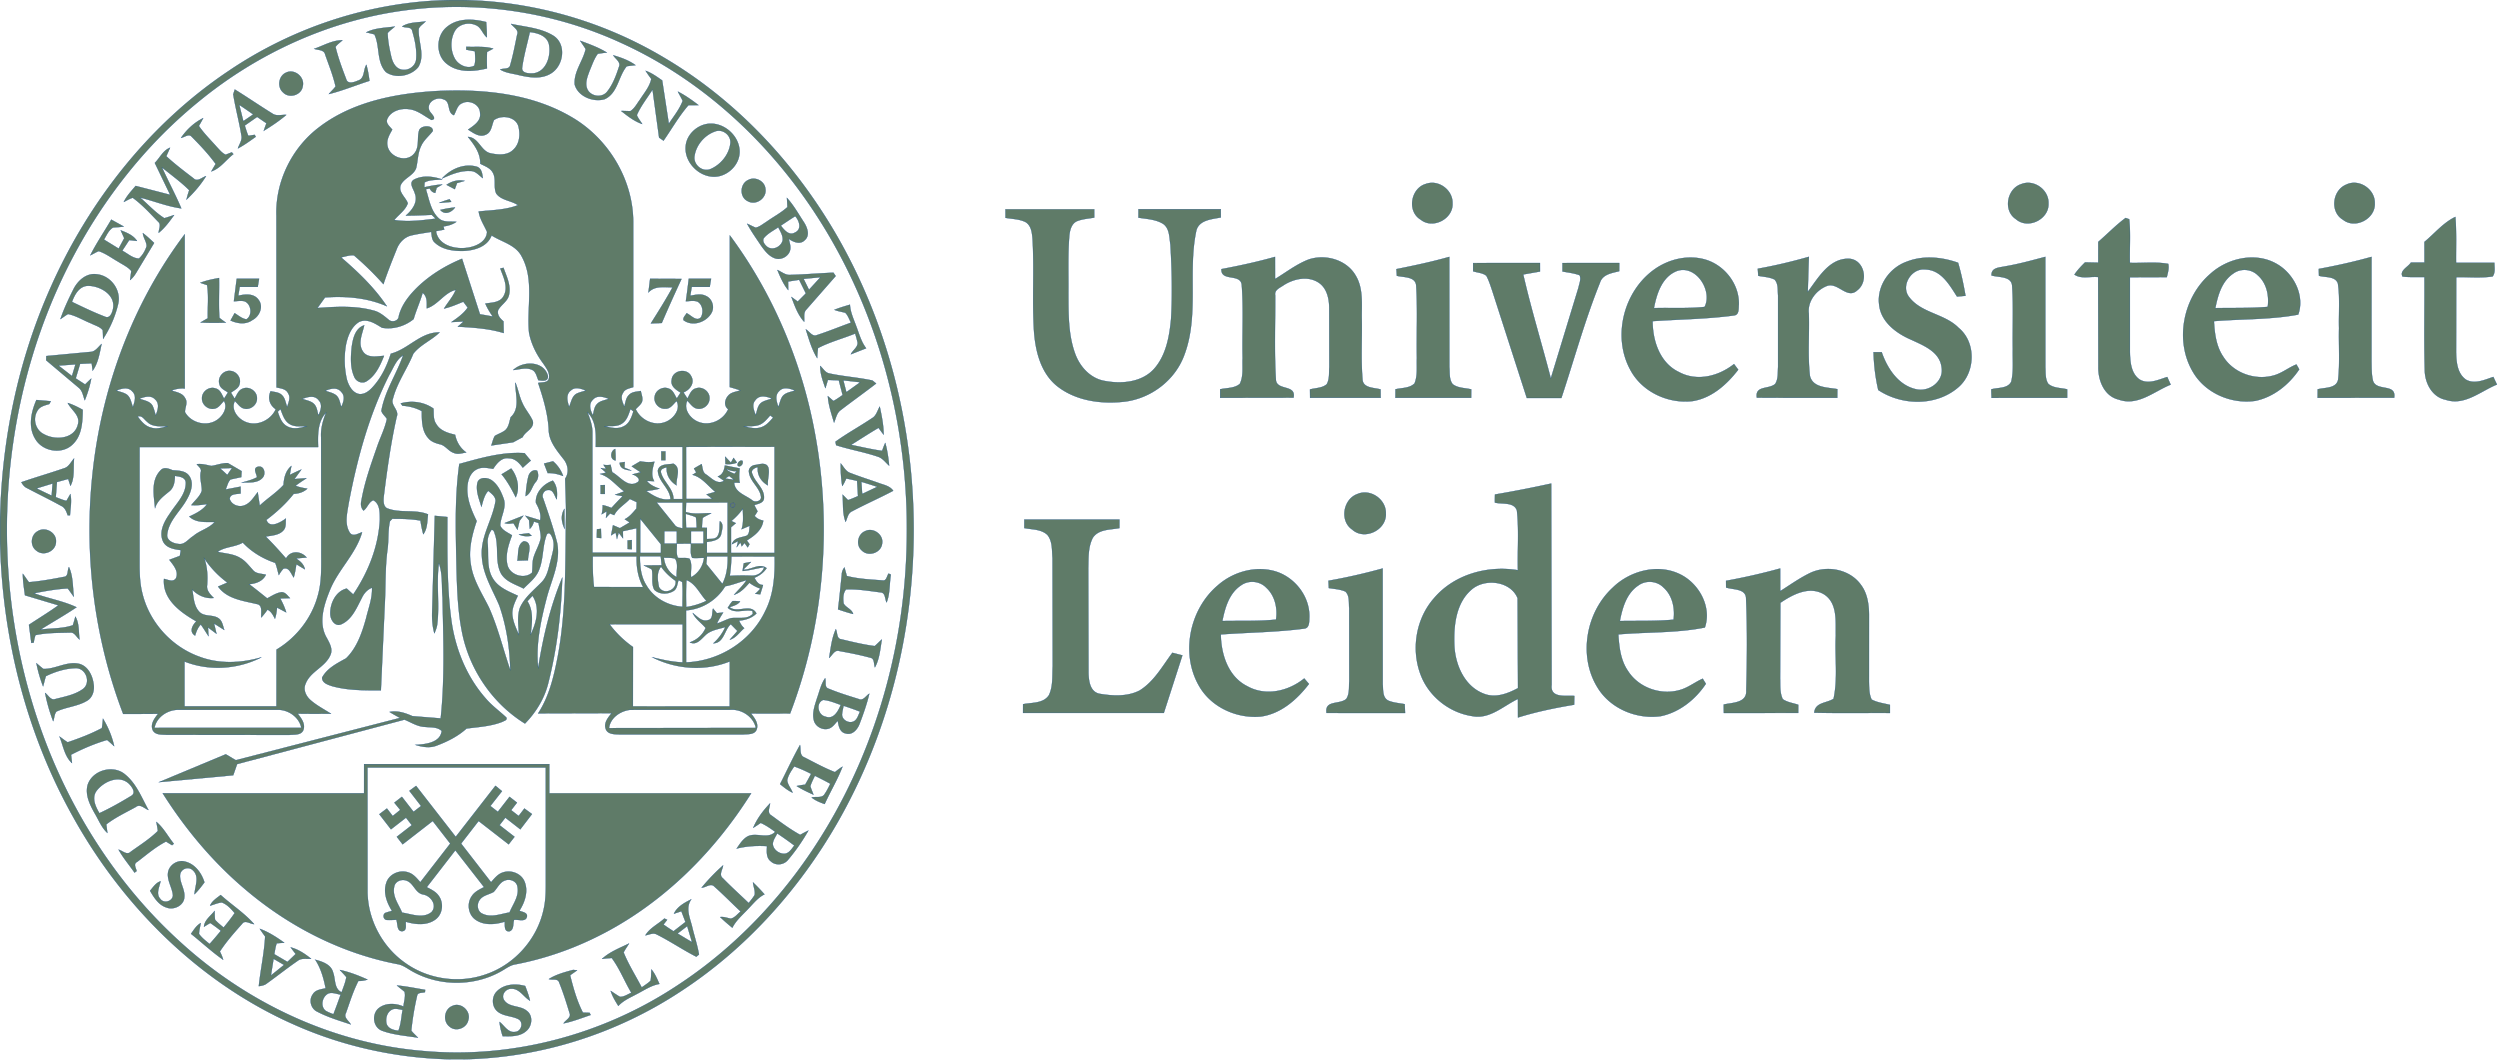
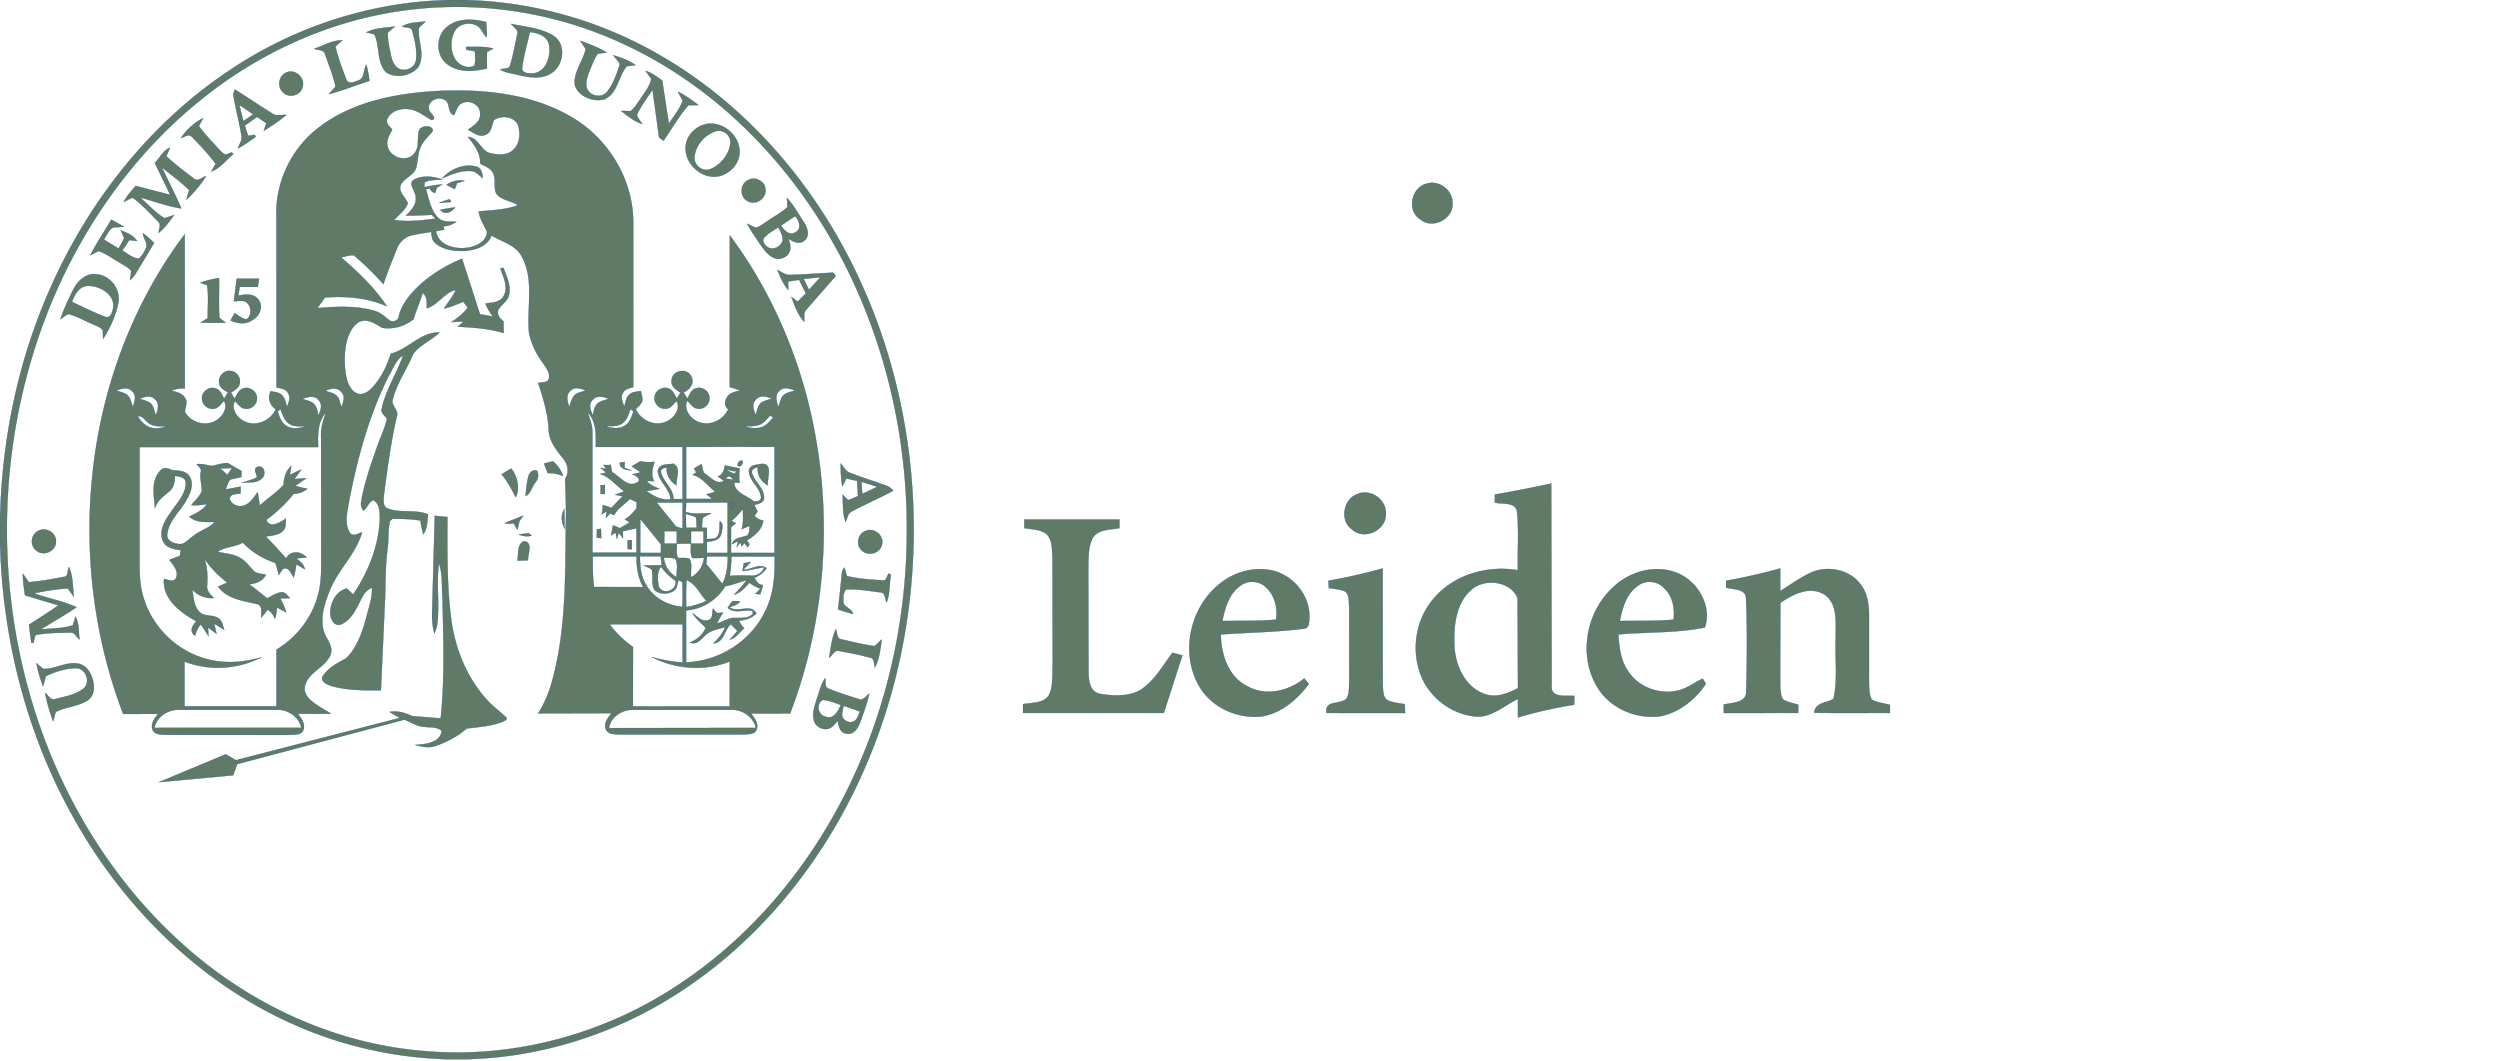
<svg xmlns="http://www.w3.org/2000/svg" width="326.086" height="138.35">
  <g transform="matrix(.357 0 0 .357 -6.142 -6.49)" fill="#5f7b68">
    <g stroke="#014189" stroke-miterlimit="10.43" stroke-width=".094">
      <path d="M181.805 18.206h4.552c25.672.45 51.12 7.777 73.185 20.88 26.122 15.33 47.52 38.04 62.768 64.095 38.1 65.19 38.295 150.683.562 216.068-14.018 24.263-33.3 45.667-56.812 61.035-23.535 15.547-51.435 24.45-79.673 24.922h-4.478c-19.583-.397-39.075-4.635-56.985-12.57-34.523-15.158-62.61-42.975-80.843-75.72-17.295-30.742-26.085-65.925-26.85-101.107v-7.522c.562-29.272 6.593-58.522 18.57-85.283 14.01-31.5 36.232-59.708 65.01-78.945 23.806-16.103 52.224-25.358 80.994-25.853zm-15.645 3.615c-28.058 3.502-54.735 15.652-76.508 33.57-23.85 19.462-42.067 45.367-53.812 73.732-21.51 52.245-21.502 112.965.015 165.203 10.545 25.44 26.25 48.885 46.627 67.492 24.375 22.523 55.987 37.59 89.212 40.343 32.573 3 65.85-5.925 93.045-23.962 22.267-14.558 40.71-34.628 54.352-57.398 19.005-31.635 28.86-68.475 29.415-105.3.863-44.917-12.15-90.413-38.655-126.893-16.95-23.362-39.525-42.945-65.925-54.87-24.149-11.077-51.404-15.27-77.766-11.917zm14.52 6.059c3.99-3.188 9.488-2.812 14.153-1.643.135 1.853.255 3.705.24 5.565-1.59-1.275-2.04-3.69-4.043-4.455-2.722-1.237-6.367-.353-7.785 2.4-1.545 3.007-1.5 6.855.12 9.825 1.297 2.363 4.612 3.983 7.117 2.618.6-1.695.292-3.517.248-5.272l-3.172-.585.007-1.057c3.277.18 6.652-.293 9.833.682l-2.25 1.2c-.105 2.002-.097 4.012-.022 6.015-4.77 1.155-10.373 1.65-14.498-1.553-4.366-3.217-4.216-10.515.052-13.74zm-16.515-.045c2.505-1.62 5.693-1.372 8.535-1.853-.788.938-2.032 1.553-2.52 2.7-.3 4.65 2.445 9.675-.165 14.002-2.685 3.292-8.288 4.312-11.805 1.822-3.502-3.72-2.1-9.442-4.208-13.77-.99-.27-1.988-.517-2.985-.735 3.202-1.642 6.938-1.627 10.44-2.115-.855.795-1.853 1.44-2.618 2.34.052 2.925.667 5.82 1.312 8.67.442 1.868 1.373 3.968 3.36 4.605 2.527.855 5.498-.93 5.745-3.637.308-3.495-.427-7.027-1.432-10.365-.269-1.708-2.564-1.026-3.659-1.664zm39.787-.915c5.212 1.125 10.867 1.47 15.488 4.35 4.927 3.217 3.63 11.22-1.185 13.883-3.465 2.002-7.65 1.334-11.355.487-2.317-.607-4.845-.758-6.923-2.055 1.208-.54 3.367.067 3.66-1.665 1.05-3.622 1.755-7.35 2.512-11.04.751-1.807-1.319-2.729-2.197-3.96zm6.833 2.978c-.975 4.35-2.227 8.663-2.827 13.088-.165 2.152 2.835 2.069 4.32 1.972 4.703-.757 6.345-6.6 5.483-10.672-.773-3.098-4.194-4.096-6.976-4.388zm-78.78 6.12c3.36-1.155 6.69-3.172 10.312-3.127-.84.81-1.875 1.44-2.535 2.422.968 3.99 2.408 7.875 3.878 11.708.518 2.062 2.91 1.23 4.282.63 2.618-.727 1.935-3.893 3.113-5.797.562 1.913.878 3.885 1.125 5.865-4.958 1.567-9.773 3.585-14.82 4.83.78-.96 1.725-1.77 2.453-2.775-.885-3.968-2.423-7.763-3.773-11.595-.383-1.936-2.602-1.621-4.035-2.161zm97.193-2.94c3.307 1.237 6.682 2.438 9.705 4.305-1.102.112-2.205.262-3.3.442-1.365 1.822-2.055 4.035-2.955 6.104-.803 2.213-1.92 4.755-.758 7.043 1.365 2.542 5.325 3.03 7.147.697 2.1-2.632 3.285-5.88 4.32-9.045.81-1.785-1.312-2.888-2.085-4.237 2.85.825 5.715 1.853 8.13 3.615a57.96 57.96 0 0 0-3.217.375c-3.12 3.713-3.24 9.87-8.093 12.045-4.125 1.207-9.742-1.005-10.912-5.385-.353-4.672 3.015-8.505 4.012-12.908-.592-1.064-1.357-2.016-1.994-3.051zM121.685 44.733c3.105-1.567 6.96 1.62 6.127 4.958-.45 3.225-4.883 4.598-7.133 2.288-2.294-1.921-1.724-6.031 1.006-7.246zm131.422-.675c2.212.78 4.117 2.183 6.03 3.51l2.43 15.84c1.785-2.73 3.93-5.302 5.07-8.385-.525-1.155-1.185-2.228-1.74-3.36 2.677 1.365 5.13 3.112 7.515 4.935-1.237.038-2.475-.075-3.698.03-3.465 3.983-6.075 8.618-9.083 12.945l-1.612-1.133-2.407-17.55c-1.943 3.09-4.283 5.97-5.73 9.337.435 1.2 1.312 2.167 1.958 3.263-2.88-.99-5.31-2.903-7.665-4.763 1.117-.038 2.235.067 3.36.053 1.552-.968 2.385-2.73 3.465-4.155 1.545-2.445 3.57-4.71 4.17-7.62-.728-.952-1.425-1.927-2.063-2.947z" />
      <path d="M102.425 52.63l.562-1.755c4.635 2.857 9.12 5.955 13.755 8.812 1.5 1.058 3.36.345 5.055.48-2.565 2.16-5.347 4.05-8.22 5.782a56.67 56.67 0 0 1 .983-2.738l-3.413-2.333-4.522 3.165c.412 1.26.765 2.542 1.305 3.765l2.302-.368.42.705c-2.115 1.5-4.215 3.045-6.517 4.252.48-1.544 1.673-2.992 1.282-4.702-.81-5.052-2.19-10.009-2.992-15.065zm2.19 3.841l1.485 5.992 3.63-2.482c-1.688-1.2-3.397-2.356-5.115-3.51zm29.422 8.017c12.24-9.225 27.9-12.188 42.885-13.05 16.68-.78 34.275.862 48.968 9.442 13.448 7.74 22.568 22.688 22.673 38.273l.007 60.472c-1.365.45-3.105.645-3.757 2.138-1.095 1.604-.09 3.405.48 4.995.472-1.462.555-3.217 1.77-4.312 1.095-1.162 2.797-1.132 4.26-1.417.24 1.35.938 2.782.36 4.14-.525.997-1.463 1.688-2.213 2.497 1.868 4.095 6.915 6.428 11.145 4.583 2.752-1.17 5.422-4.575 3.787-7.568-1.215 1.133-2.265 2.963-4.177 2.843-2.347.105-4.35-2.272-3.802-4.567.367-2.257 3.03-3.698 5.13-2.79 1.59.555 2.107 2.31 2.94 3.6l1.387-2.145c-1.665-1.013-3.772-2.378-3.255-4.672.285-3.54 5.655-4.47 7.14-1.253 1.387 2.445-.57 4.98-2.858 5.843a91.78 91.78 0 0 0 1.455 2.25c.81-1.38 1.365-3.315 3.142-3.72 2.325-.817 5.025 1.178 4.92 3.645.045 2.183-2.018 4.042-4.177 3.803-1.808-.112-2.76-1.837-3.938-2.948-1.538 3.188 1.185 6.683 4.132 7.785 4.147 1.62 9.053-.637 10.815-4.658-1.665-1.26-1.252-3.54-.015-4.92 1.08-1.342 2.948-1.425 4.455-1.98a90.28 90.28 0 0 0-3.863-1.192l.022-55.425c15.765 21.255 26.288 46.245 31.08 72.247 6.352 34.118 3.33 69.998-9.06 102.442-4.77-.015-9.54.053-14.31-.022 1.32 1.657 2.97 3.757 2.025 6.007-.817 1.815-3.202 1.5-4.837 1.672l-45.038.008c-1.815-.105-4.522.067-5.212-2.093-.742-2.205.893-4.095 2.16-5.685l-26.842.068c4.11-6.3 5.812-13.732 7.215-21.015 3.105-16.688 2.663-33.735 2.955-50.633.09-4.709-.203-9.412-.285-14.122 1.44-2.1 1.087-4.815-.353-6.825-2.535-3.308-5.647-6.765-5.663-11.183-.322-5.82-2.01-11.452-3.863-16.935 1.298-.36 3.495.105 3.923-1.62.488-2.01-.915-3.795-1.95-5.37-2.542-3.36-4.508-7.238-5.295-11.4-.915-9.233 2.018-19.268-2.67-27.833-2.22-4.32-7.268-5.28-11.032-7.71-1.478 4.11-6.157 5.475-10.103 5.67-3.69.105-7.83-.397-10.627-3.038-1.155-.967-1.087-2.565-1.305-3.915-2.423.405-4.875.728-7.268 1.29-2.512.578-4.448 2.625-5.348 4.98-1.702 4.245-3.412 8.498-4.86 12.84a110.21 110.21 0 0 0-10.748-10.515c-1.605-.195-3.18.45-4.74.712 6.188 5.317 12.188 11.04 16.732 17.865-7.087-3.127-14.948-3.765-22.59-3.21l-2.782 3.87c6.81-.51 13.815-.915 20.468.908 2.19.502 3.9 1.995 5.587 3.375 1.215 1.125 3.63.48 3.69-1.32 1.05-4.267 3.938-7.777 7.02-10.777 4.642-4.402 10.192-7.763 16.087-10.192l6.54 20.28c1.567.255 3.142.525 4.702.84-1.05-1.5-2.002-3.068-2.73-4.748 2.363-.39 5.333-.293 6.66-2.7 1.875-3.255-.045-6.953-1.185-10.103l1.147-.27c1.148 3.24 2.91 6.66 1.958 10.178-.623 2.19-2.835 3.322-3.893 5.25-.547 1.71.72 3.143 1.943 4.147l.075 4.26c-5.423-1.673-11.13-1.995-16.763-2.325l2.13-1.89c-1.492.052-2.978.143-4.47.225 2.19-1.53 4.432-3.061 5.962-5.311l-1.605-2.145c-2.317.922-4.597 1.965-7.042 2.498 1.395-2.302 3.277-4.297 4.282-6.833-4.193 1.005-6.443 5.438-10.59 6.757 0-2.025.278-4.26-1.515-5.677-.923 3.263-2.363 6.337-3.292 9.592-3.165 2.603-7.478 3.877-11.542 3.172-2.475-1.485-5.378-3.532-8.378-2.13-3.008 1.853-4.282 5.49-4.89 8.797-.637 4.087-.518 8.325.45 12.353.66 2.22 2.018 4.815 4.545 5.22 1.965.165 3.63-1.163 4.86-2.543 3.188-3.449 5.212-7.777 6.623-12.209 6.42-1.627 10.83-7.897 17.805-7.785-2.94 2.888-7.05 4.493-9.593 7.785-2.265 5.565-5.925 10.545-7.44 16.402-1.02 2.483 2.34 4.163 1.38 6.608-2.182 9.682-3.547 19.515-4.762 29.354-.082 1.373-.217 3.218 1.125 4.065 4.808 2.018 10.253.285 15.075 2.273-.322 2.452-.165 5.167-1.725 7.26-.465-1.635-.788-3.308-1.028-4.988-3.39-.615-6.877-.66-10.305-.667l-.863.907c-.765 3.345-.42 6.833-.87 10.223-.953 6.825-.63 13.732-1.035 20.603l-1.402 30.96c-5.948 0-12.008.06-17.79-1.53-1.508-.51-3.712-1.155-3.675-3.127 1.83-3.442 5.498-5.22 8.752-7.035 3.99-3.863 5.828-9.338 7.298-14.558.87-3.72 2.34-7.373 2.182-11.25-1.747.652-2.962 2.078-3.735 3.728-1.905 3.615-3.608 8.002-7.657 9.69-2.288.825-3.848-1.875-3.848-3.825-.135-3.817 1.995-8.355 6-9.285l2.37 2.167c5.483-8.122 9.255-17.55 9.735-27.405-.045-2.438.12-5.678-2.377-7.035-1.74.607-2.138 2.752-3.593 3.773-.922-.96-1.095-2.288-.787-3.541 1.155-6.712 3.45-13.155 5.685-19.567 1.162-3.48 2.91-6.788 3.652-10.395-.623-1.012-1.688-1.762-2.025-2.925 1.282-7.252 5.58-13.447 7.958-20.302-2.61 1.59-3.585 4.657-5.077 7.155-7.433 14.67-11.768 30.712-14.812 46.815-.555 3.57-1.703 7.68.45 10.942 1.193 1.53 3.008.135 4.425-.232-2.28 7.98-8.82 13.658-11.828 21.292-2.175 5.362-4.26 11.948-1.058 17.325.96 1.83 2.235 3.922 1.373 6.045-1.8 4.56-7.462 6.097-9.157 10.732-.93 2.093.165 4.425 1.762 5.843 2.265 2.025 5.01 3.397 7.538 5.047-4.058.007-8.108.045-12.165-.03 1.335 1.68 2.955 3.788 2.04 6.075-.848 1.875-3.33 1.507-5.01 1.688-15 .007-30.008-.015-45.008-.045-1.695-.105-4.013.127-4.943-1.65-1.02-2.25.638-4.365 1.95-6.03-4.252.083-8.513.038-12.773.06-10.59-27.75-14.347-58.02-11.22-87.54 3.262-31.492 14.595-62.317 33.69-87.683l.03 56.34c-1.672-.158-3.307.143-4.867.72 1.778.622 4.035.899 4.98 2.79 1.125 1.59-.097 3.405-.037 5.115 2.265 4.117 8.302 5.52 12.045 2.602 1.95-1.485 3.637-4.334 2.205-6.712-1.125 1.065-2.025 2.76-3.765 2.873-2.198.308-4.357-1.612-4.267-3.833-.06-2.459 2.632-4.433 4.95-3.592 1.77.42 2.317 2.355 3.12 3.735l1.44-2.28c-1.193-.817-2.835-1.462-3.15-3.061-.743-2.37 1.365-4.979 3.832-4.8 2.318.03 4.177 2.445 3.555 4.695-.285 1.65-1.987 2.34-3.18 3.248l1.343 2.19c.847-1.305 1.373-3.12 3.008-3.66 2.347-.982 5.235.975 5.16 3.525.113 2.355-2.31 4.297-4.583 3.78-1.552-.285-2.385-1.815-3.488-2.76-1.62 3.068 1.125 6.502 3.952 7.635 4.208 1.732 9.165-.6 11.003-4.65-2.265-1.477-3.03-4.125-1.875-6.584 1.432.337 3.127.337 4.2 1.515 1.14 1.117 1.245 2.835 1.845 4.245.435-1.605 1.403-3.435.338-5.003-.758-1.657-2.708-1.792-4.245-2.145l-.037-62.775c-.394-12.546 5.778-24.995 15.843-32.458zm40.05-5.858c.495.998 3.06 3.045.757 3.383-2.662-1.47-5.092-3.63-8.242-3.953-2.962-.413-6.63.66-7.912 3.6-.69 1.635.982 2.752 1.823 3.893-1.012 1.785-2.198 3.742-1.74 5.887.705 4.223 6.998 6.353 9.78 2.843 2.062-2.408.9-5.828 1.837-8.588.818-1.8 5.07-1.897 4.943.345-1.388 1.845-3.308 3.292-4.26 5.452-1.253 2.513-1.17 5.385-1.815 8.062-.96 2.791-4.387 3.601-5.632 6.195-1.028 2.617 1.777 4.455 2.573 6.69-.863 2.558-3.308 4.095-4.95 6.12 5.025.795 10.14.135 15.15-.495l-1.448-1.387c-3.157.127-6.308.314-9.465.262 2.318-1.965 4.598-4.98 3.27-8.167-.39-1.552-2.272-3.645-.39-4.905 3.188-1.74 7.042-1.26 10.357-.135-2.137.263-4.455.008-6.397 1.095l-.09 1.785c2.16-.472 4.335-.922 6.555-1.012l-2.047 1.178-.525 1.89c-.915-.181-1.582-.735-1.995-1.658l-1.433.322c1.208 3.66 1.733 7.883 4.725 10.627 1.74 1.613 4.275 1.021 6.427 1.275-1.41.982-3.052 1.462-4.74 1.665l.315 1.17-3.022.57c.742 5.062 6.652 6.63 11.01 6.112 3.248-.323 7.485-2.07 7.65-5.865-1.08-2.453-2.67-4.718-3.052-7.44 4.815-.503 9.795-.533 14.363-2.303-2.482-1.74-6.083-1.68-7.95-4.275-1.095-2.355.068-5.235-1.222-7.56-.922-1.792-2.955-2.43-4.613-3.315.113-3.87-2.198-6.945-4.492-9.788 4.012.217 4.68 5.408 8.46 6.03 2.677.556 5.94.773 8.055-1.305 2.407-2.175 2.663-5.745 1.883-8.7-1.11-3.547-6.21-4.163-8.91-2.175-.855 1.815-.84 4.447-2.992 5.317-2.318 1.125-4.568-.667-6.45-1.837 2.047-1.44 4.853-3.135 4.365-6.083-.015-3.09-3.847-4.927-6.458-3.607-1.89.667-2.198 2.888-3.097 4.417-2.663-.967-1.02-5.04-3.795-5.775-2.591-1.226-6.476 1.121-5.164 4.143zM59.683 160.863c1.282.48 2.707.705 3.855 1.493 1.417 1.087 1.598 3.007 2.228 4.552.6-1.845 1.448-4.163-.225-5.723-1.546-1.792-3.968-1.042-5.858-.322zm76.387.075c1.29.51 2.738.75 3.87 1.605 1.312 1.035 1.425 2.842 1.965 4.305.803-1.703 1.56-3.923.008-5.46-1.463-1.89-3.975-1.26-5.843-.45zm89.73-.12c-1.98 1.448-1.328 4.05-.645 6 .728-1.62.968-3.75 2.64-4.763 1.103-.562 2.34-.81 3.518-1.199-1.755-.623-3.916-1.515-5.513-.038zm76.057.278c-1.695 1.567-.893 3.915-.27 5.767.495-1.252.713-2.64 1.463-3.78 1.064-1.507 3.052-1.643 4.649-2.235-1.874-.69-4.282-1.53-5.842.248zm-233.73 2.737c1.65.683 3.863.862 4.815 2.618.532 1.103.788 2.317 1.163 3.487.75-1.883 1.56-4.312-.255-5.873-1.56-1.672-3.885-.862-5.723-.232zm59.535.067c1.478.592 3.285.758 4.403 2.025.982 1.095 1.05 2.663 1.485 4.005.802-1.702 1.62-3.915.112-5.505-1.477-2.025-4.065-1.23-6-.525zm106.125.346c-1.672 1.583-.885 3.893.023 5.632.397-1.38.472-2.97 1.515-4.058 1.103-1.214 2.85-1.365 4.305-1.935-1.875-.719-4.335-1.469-5.843.361zm59.43.105c-1.492 1.612-.562 3.75.105 5.498.525-1.598.66-3.57 2.16-4.62 1.14-.742 2.513-.953 3.772-1.433-1.949-.788-4.574-1.47-6.037.555zm-174.54 4.252c.69 2.062 1.47 4.425 3.6 5.422 2.19 1.17 4.703.458 6.96-.09-2.108-.098-4.463.345-6.323-.907-1.867-1.208-2.46-3.465-3.232-5.408zm128.881-.99c-.675 1.875-1.238 3.998-2.963 5.205-1.852 1.395-4.305.93-6.457 1.073 2.235.54 4.725 1.215 6.892.067 2.16-.99 2.948-3.382 3.6-5.475zm-114.12 13.912c-21.75-.015-43.493 0-65.235-.007l-.008 42.945c0 3.54.15 7.11 1.035 10.56 2.55 10.545 10.688 19.5 20.91 23.123 7.252 2.722 15.248 2.34 22.59.188-8.64 4.403-19.058 5.1-28.117 1.53l.008 16.373h33.592l.022-20.715c7.305-4.373 12.907-11.55 15.12-19.792 1.53-5.377 1.2-11.018 1.23-16.545l-.053-41.175c-.195-3.172.66-6.24 1.845-9.15-3.225 3.403-3.067 8.301-2.939 12.665zm98.407-12.742c.908 2.453 1.868 4.958 1.8 7.62l.022 43.703h16.095l.008-8.94-4.995 1.087.06 2.603-1.575-2.07-.63 2.325-.495-2.363-1.65 1.02.69-3.69 2.527 1.08 3.577-2.108-1.8-1.177c1.777-.87 2.985-2.438 4.26-3.885l.112-2.347-2.527-1.178c-1.853 2.025-4.462 3.39-5.723 5.917l-1.485-.623-1.508 1.598.255-2.37-1.83 1.095c.292-1.095.383-2.228.39-3.353 1.087.248 2.16.592 3.188 1.042 1.335-1.47 2.7-2.91 4.11-4.312l-2.76-.51 3.315-1.238c-2.977-2.1-5.212-5.317-8.835-6.367l2.235-.48-1.943-1.68 1.943.33-.975-1.515a7.3 7.3 0 0 0 2.587 0l.593 2.723c2.76 1.448 5.513 5.662 8.895 3.862 2.19-1.035-.217-2.76-1.507-3.083l3.03-.78a80.71 80.71 0 0 1-3.278-2.167l3.083-1.815c1.718.3 3.472.436 5.205.143-.638 2.333-1.418 4.83-.09 7.103l-2.707-.112c1.163 1.5 2.887 2.25 4.635 2.85-1.583.42-3.21.645-4.83.855 2.678 1.762 5.483 3.6 8.873 2.978-.225-4.05-4.515-6.436-4.62-10.462.532-2.573 3.705-2.115 5.67-2.498 3.022 1.575.825 5.31 1.14 7.905-2.325-1.462-3.863-3.795-3.562-6.645-.93.368-2.28.488-2.167 1.822.877 3.593 4.567 5.918 4.62 9.833l3.315.008v-19.042c-10.575-.007-21.143.008-31.71-.007.082-4.375.322-9.34-3.031-12.685zM67.49 170.358c1.252 1.695 2.677 3.488 4.823 4.042 1.995.675 4.08.045 6.037-.465-2.505-.06-5.468.33-7.387-1.665-1.088-.802-1.861-2.504-3.473-1.912zm231.12-.413c-1.192 1.312-2.333 2.835-4.058 3.48-1.755.63-3.667.383-5.497.51 1.972.473 4.058 1.05 6.068.405 1.957-.525 3.285-2.146 4.575-3.6zm-30.743 11.521l.03 19.012 9.577-.022-2.13-1.643 3.218-.93c-2.685-2.167-4.845-5.31-8.325-6.225.345-.21 1.02-.645 1.357-.863l-.825-1.447c.915-.548 1.845-1.073 2.775-1.605.39 1.343.278 3.09 1.718 3.848 1.897 1.305 4.02 3.802 6.48 2.25l-2.28-1.583c1.815-.584 2.333-2.317 2.588-4.02l5.392 1.08c-.165 1.74-.33 3.495.03 5.228-.518 0-1.537-.007-2.047-.015.255 3.623 4.162 4.537 6.592 6.427 1.02.945 3.51.36 3.233-1.275-.42-3.428-4.02-5.542-4.403-9.015-.232-1.426 1.103-2.565 2.438-2.61 1.597-.285 3.953-1.087 4.657 1.02.495 2.078-.382 4.283-.21 6.427-2.43-1.395-3.998-3.817-3.623-6.697-1.17.3-2.835 1.11-2.002 2.603 1.042 3.18 4.62 5.393 4.2 9.03-.331 1.643-2.257 1.763-3.503 2.302l1.177 2.265-1.065 1.672c.795.983 1.912 1.47 3.157 1.703-.42 3.465-3.292 5.565-6.022 7.26l.99 1.357a22.15 22.15 0 0 1-.66 1.163l-1.155-1.627-1.012 1.252-.488-1.455-1.35 1.74.51-2.198-2.272 1.14c.787-2.52 3.487-2.347 5.52-3.158 1.057-.862.742-2.415 1.02-3.607l-3.007 1.298c.817-2.431.502-4.988.458-7.5-1.185 1.68-2.61 3.165-4.185 4.485l1.627.795-1.755 1.5v9.382h15.9v-38.775c-10.777.016-21.547-.029-32.325.031zm17.7 9.825l.855-1.02c-1.387.21-2.685-.263-3.953-.757.841.892 1.981 1.334 3.098 1.777zm-3.465 1.732l3.293.443-1.793-1.403zm-24.967 8.775l6.502 8.062c.623 1.058 1.89 1.095 2.955 1.372l.023-9.435a2304.37 2304.37 0 0 0-9.48.001zm10.755-.007l-.12 3.465c2.985.982 6.195.323 9.277.45-1.035.555-2.122.998-3.083 1.657-.225 1.2-.24 2.431-.315 3.645l1.83.03-.015 4.11c1.268-.15 2.798.188 3.765-.877 1.215-1.62.698-3.795 1.005-5.663 1.575 1.095.705 3.218.45 4.763-.593 2.28-3.3 2.497-5.213 2.835v3.998l7.575-.008v-18.397zm16.44.33c-.375 1.223.052 1.62 1.275 1.192.367-1.222-.06-1.62-1.275-1.192zm-16.582 3.779l.135 5.123 3.878-.007c-.068-1.283-.09-2.573-.278-3.84-1.186-.6-2.498-.856-3.735-1.276zm-16.628 1.801v12.51h7.567v-3.165zm8.797 4.537l-.008 4.561h4.567c.12 1.725-.345 3.592.42 5.205 1.395.166 2.85-.172 4.208.308 1.177 2.018.3 4.56.607 6.78 2.685-1.455 4.365-4.065 4.725-7.08-1.433-.038-2.873.165-4.298 0-.892-1.575-.36-3.495-.517-5.22l-5.123.022-.008-4.582a871.78 871.78 0 0 0-4.573.006zm9.75 0v4.561h4.56l-.008-4.567c-1.521-.001-3.036-.001-4.552.006zm-35.895 9.233c-.045 3.728-.008 7.47.458 11.175l17.97.038c-1.875-3.442-2.505-7.335-2.392-11.22-5.348.007-10.688-.001-16.036.007zm17.228-.06c.015 3.652.337 7.478 2.377 10.627 2.708 4.672 7.875 7.462 13.185 7.845-.038-3.022.188-6.052-.098-9.067l-1.32-.69c-.54 1.328-.488 3.195-1.897 3.998-2.078 1.275-5.175 1.283-6.975-.48-1.23-2.257-.375-4.98-.907-7.41-.93-.585-1.943-.967-2.91-1.462l6.51-.067-.345-3.292zm24.502.052l-.255 2.783 5.887 7.275c1.613-3.097 2.017-6.6 1.95-10.042zm8.918.053a54.43 54.43 0 0 1-.593 7.072c2.677-.18 5.363-.18 8.04-.083 2.01.083 3.96-1.125 4.56-3.09-2.647.375-5.212 1.163-7.882 1.38.097-.952.24-1.897.435-2.827l2.58-.473c-.923.96-1.875 1.89-2.828 2.82 2.895.188 5.903-2.573 8.557-.555-1.08 1.643-2.669 2.775-4.462 3.518.712 1.26 1.462 2.647 3.15 2.632-.27 1.155-.705 2.258-.997 3.413a51.55 51.55 0 0 0-1.83-.188c.675-.578 1.305-1.215 1.875-1.898-1.448-.517-2.812-1.215-4.02-2.16-1.567 1.792-3.225 3.653-5.572 4.388 1.522-1.763 3.262-3.345 4.545-5.31-2.625.675-5.137 1.77-7.823 2.22-3.037 5.033-8.415 8.4-14.295 8.805l.022 19.005c12.083-.42 23.715-7.703 28.897-18.698 3.15-6.142 3.6-13.185 3.442-19.957-5.263-.014-10.529.015-15.801-.014zm-24.668.412c.277 3.045 1.98 5.692 4.688 7.125-.188-2.212.735-4.815-.577-6.758-1.328-.427-2.746-.284-4.111-.367zm-1.785 10.725c1.62 3.127 6.653 1.17 6.068-2.258-2.047-1.433-3.855-3.143-5.302-5.175-1.726 2.071-1.261 5.003-.766 7.433zm10.05-2.55c-.225 3.285-.157 6.585-.113 9.878 2.58-.375 5.07-1.14 7.41-2.273-2.407-2.528-3.892-6.292-7.297-7.605zm-28.102 16.178c2.4 3.195 5.28 6 8.558 8.295l-.03 21.682 35.37.008.03-16.433c-9.105 3.66-19.597 2.91-28.297-1.5 3.638.893 7.305 1.717 11.062 1.853l.008-13.92c-8.904.007-17.806-.023-26.701.015zM73.647 284.103l53.655.022c-.765-3.998-4.898-6.78-8.843-6.607H82.444c-3.899-.082-8.054 2.58-8.797 6.585zm166.08.098l53.655-.075c-.892-4.095-5.137-6.87-9.202-6.623-12.255.052-24.502-.022-36.758.03-3.51.383-7.282 2.903-7.695 6.668zM83.367 68.523c2.025-2.962 4.83-5.595 8.07-7.17-.51.96-1.042 1.905-1.583 2.842 1.883 2.768 4.29 5.108 6.495 7.62 1.013 1.05 1.935 2.288 3.307 2.895l2.243-.877.57.66c-2.7 2.056-4.732 5.198-8.047 6.308.51-.915 1.042-1.822 1.59-2.722-2.587-3.57-5.64-6.803-8.738-9.922-1.102-1.329-2.632.216-3.907.366zm191.438-4.905c6.113-1.537 12.683 3.87 12.623 10.095-.06 4.268-3.54 8.01-7.627 8.865-6.3 1.268-12.795-4.785-12.052-11.145.374-3.765 3.471-6.892 7.056-7.815zm3.547 2.625c-3.787 1.351-6.84 4.973-7.402 8.97-.525 3.173 2.962 6.053 5.955 4.695 3.66-1.598 6.638-5.22 7.133-9.233.45-3.029-2.821-5.632-5.686-4.432zM73.775 77.71c1.838-1.837 3.007-4.583 5.558-5.55l-1.38 3.105c3.142 2.888 6.548 5.482 9.938 8.062 1.448 1.5 3.083-.368 4.575-.773-1.95 3.166-4.425 6.008-7.117 8.558.262-1.17.615-2.317.997-3.45-3.067-3.06-6.615-5.58-9.952-8.317 2.25 5.032 4.897 9.885 7.05 14.97-5.167-.705-10.035-2.715-15.075-3.967 2.94 2.527 5.565 5.482 8.865 7.552 1.215-.3 2.385-.772 3.578-1.132-1.673 2.31-3.375 4.665-5.618 6.473-.022-1.343 1.058-3.008-.195-4.058-2.948-3.06-5.858-6.255-9.3-8.753-1.155.345-2.168 1.021-3.255 1.515 1.073-2.197 2.768-3.99 4.335-5.834l12.615 3.255zm104.933 5.678c3.097-3.413 7.905-5.535 12.502-4.357 1.92.472 2.228 2.58 2.37 4.23-1.38-1.035-2.617-2.678-4.515-2.595-3.675-.241-7.088 1.274-10.357 2.722zm1.649 2.325c1.89-1.335 4.305-1.965 6.585-1.44l-2.76.795-.81 2.228zm110.266-1.785c2.482-1.35 5.985.382 6.24 3.24.57 3.367-3.465 6.24-6.443 4.507-3.128-1.439-2.903-6.412.203-7.747zM177.71 92.32c1.2-.57 2.482-.945 3.75-1.342l.607.975zm126.998-1.844c2.482 2.693 4.252 5.948 6.27 8.993 1.178 1.875 2.25 4.763.226 6.472-1.673 1.748-4.192.63-5.835-.517.277 1.395.893 2.842.472 4.282-.667 2.31-3.517 3.698-5.745 2.745-2.16-.863-3.578-2.82-4.89-4.643-1.725-2.587-3.54-5.123-5.01-7.875 1.05.45 2.04 1.012 3.105 1.433 1.417-.27 2.542-1.29 3.758-2.018 2.587-1.853 5.453-3.337 7.837-5.482a57.93 57.93 0 0 0-.188-3.39zm-2.228 10.147c1.208 1.515 2.962 3.825 5.152 2.535 2.663-1.163 1.628-4.343.113-6.008-1.778 1.133-3.525 2.295-5.265 3.473zm-6.248 4.598c-.6 1.185.413 2.445 1.305 3.15 2.01 1.492 5.138-.045 5.625-2.385.18-1.763-.885-3.285-1.598-4.8-1.821 1.267-3.914 2.28-5.332 4.035zM178.085 94.886a38.2 38.2 0 0 1 5.377-.915c-1.267 1.77-3.712 2.909-5.377.915zM57.867 98.433l4.53 2.505c-1.298.248-2.61.225-3.907.367-1.627.968-2.34 2.865-3.315 4.403l5.385 3.308 2.047-3.803-1.297-2.872c2.197.847 4.597 1.785 5.932 3.87l-2.828-.322-2.55 3.885c1.98 1.005 3.825 2.85 6.135 2.857 1.312-1.192 2.242-2.774 2.775-4.455.052-1.694-1.245-3.112-1.357-4.814 1.455 1.095 2.775 2.34 4.095 3.584l-6.397 10.628c-.63 1.087-1.38 2.122-2.377 2.91l.45-3.3c-1.26-1.522-3.135-2.325-4.762-3.375-2.37-1.335-4.568-3.038-7.17-3.885-1.05.435-2.017 1.05-3.045 1.537 2.271-4.501 5.122-8.678 7.656-13.028zm243.383 18.398c1.515.652 2.895 1.927 4.65 1.792 5.272-.157 10.53-.592 15.795-.818l.833 1.223-10.703 12.217c-1.2 1.192-.667 2.992-.81 4.485-2.311-2.536-3.473-5.888-4.65-9.053l2.303 1.688 2.978-2.993-2.453-4.973-4.05.63.038 3.127c-1.764-2.165-2.881-4.76-3.931-7.325zm9.547 3.232l1.98 3.998 4.2-4.59zm-266.745 3.795c1.56-3.105 4.657-5.962 8.377-5.482 5.198.435 9.157 5.76 7.935 10.882-1.05 4.485-2.97 8.85-5.483 12.713l-.105-3.12c-.998-1.35-2.805-1.74-4.23-2.498-2.835-1.125-5.482-2.82-8.49-3.45-.968.555-1.838 1.245-2.76 1.852 1.269-3.757 2.986-7.349 4.756-10.897zm-.554 4.62c3.967 1.905 7.942 3.84 12.052 5.408 1.935.9 2.752-1.703 3-3.105.825-4.98-4.785-8.153-9.098-8.175-3.269 0-4.994 3.194-5.954 5.872zm46.912-6.967c2.182-.9 4.515-1.312 6.825-1.763.105 4.853-.203 9.72.135 14.565a37.37 37.37 0 0 0 2.325 1.732c-3.067.105-6.15.135-9.218-.045.87-.525 1.755-1.027 2.648-1.53-.105-4.035.382-8.13-.248-12.127zm13.29-1.5h8.167l-.502 2.985h-6.578l-.54 3.247c2.498-.63 5.79-.922 7.44 1.508 1.905 2.49.292 6.03-2.25 7.343-2.408 1.763-5.445 1.335-7.995.18l1.485-2.67c1.387.825 2.655 2.018 4.32 2.243 2.317-1.425 1.807-5.708-.758-6.608-1.268-.292-2.557-.03-3.833.023z" />
-       <path d="M254.113 125.043l.622-5.003 11.468.045c-2.483 5.325-4.897 10.695-7.215 16.103l-3.99.158c2.745-4.343 5.475-8.685 7.942-13.192-3.053.036-6.548-.676-8.827 1.889zm14.752-5.032h8.145l-.503 2.985h-6.57l-.54 3.232c1.867-.315 3.892-.855 5.692.067 2.34.983 3.315 4.103 2.018 6.278-1.935 3.36-6.922 5.055-10.185 2.565-.232-1.013.742-1.71 1.147-2.535 1.56.697 3.623 3.315 5.265 1.478.952-1.823.66-4.478-1.17-5.647-1.387-.6-2.932-.217-4.38-.18.421-2.738.736-5.499 1.081-8.243zm53.205 11.369c1.837-.757 3.758-1.312 5.67-1.875.143 2.752 1.343 5.258 2.272 7.8 1.065 2.768 1.808 5.723 3.645 8.123l-5.572 2.189c.712-1.612 3.022-2.797 2.333-4.785-.203-.945-.495-1.867-.758-2.797-4.5 1.83-9.285 3.06-13.59 5.317-.157 1.208-.255 2.43-.3 3.66-2.003-3.218-3-6.922-4.155-10.485 1.305.697 2.333 2.842 4.073 2.084 4.208-1.35 8.288-3.052 12.45-4.537-.675-1.215-1.08-2.647-2.092-3.623-1.336-.366-2.701-.545-3.976-1.071zm-176.34 13.486c.435-3.015 1.268-6.758 4.552-7.837-.682 3.104-2.467 6.592-.472 9.584 1.68 2.565 5.152 1.718 7.695 1.583-1.38 3.435-3.038 7.155-6.285 9.218-1.665 1.155-3.952.165-4.612-1.65-1.501-3.406-1.245-7.291-.878-10.898zm-95.595 1.897c1.905 0 2.902-1.792 4.177-2.896-.713 3.331-1.238 6.916-3.255 9.743l-.338-2.692-4.252.194-1.605 5.317 3.442 2.228a66.93 66.93 0 0 1 2.235-2.153c-.51 2.715-1.327 5.362-2.355 7.92-.638-1.597-.803-3.525-2.28-4.642l-11.827-9.975.052-1.538zm-11.55 4.995l4.92 3.825 1.29-4.275zm166.132 1.62c3.638-3.435 11.198-3.367 12.683 2.153.12 2.175-2.002 1.748-3.488 1.567-.645-1.38-.87-3.308-2.512-3.885-2.168-.885-4.462-.015-6.683.165zM318.762 160c-.885-2.618-1.942-5.302-1.86-8.107 1.065.938 1.8 2.49 3.337 2.737 5.19 1.125 10.53 1.448 15.72 2.573l1.35 1.095c-4.245 3.285-8.625 6.39-12.877 9.66-1.56 1.05-1.792 3.023-2.498 4.62-.93-3.172-2.04-6.345-2.265-9.667l2.04 1.785c1.177-.63 2.265-1.425 3.368-2.182l-1.402-5.385-4.005-.135c-.278 1.004-.585 2.009-.908 3.006zm6.555-2.857l1.11 4.335 5.078-3.637zm-119.812.833c1.042 2.46 1.433 5.152 2.61 7.568.99 2.272 2.737 4.117 3.72 6.397.72 2.828-2.73 3.728-3.683 5.963l-3.45 1.86-8.002 1.185c.435-1.163.667-2.43 1.312-3.503 1.155-.697 2.468-1.125 3.577-1.905 1.538-1.17 1.688-3.225 2.205-4.935 3.631-3.233 1.606-8.46 1.711-12.63zM30.102 178.548c-2.7-4.358-1.522-9.811.413-14.22l5.228.45-.525 1.012c-1.597.488-3.525.878-4.373 2.513-1.8 2.902-.682 7.103 2.468 8.55 4.058 2.265 11.055 1.785 12.345-3.518 1.05-3.382-2.407-5.295-3.69-7.912 1.913.607 3.713 1.5 5.46 2.49-.06 4.357-.255 9.337-3.623 12.562-3.833 3.871-11.018 2.723-13.703-1.927zm133.523-12.975c4.05-1.155 8.52-.548 11.97 1.905.113 1.905-.18 4.013 1.013 5.655 1.417 2.46 4.29 3.286 6.87 3.893.525 2.61 1.883 4.92 4.08 6.465-1.493.21-3.068.833-4.538.157-2.01-.63-3.105-2.828-5.228-3.188-1.515-.405-3.083-.938-4.103-2.205-2.415-2.662-2.355-6.495-2.37-9.87-2.19-1.2-4.605-1.808-7.08-1.973zm172.177 5.415c1.59-.877 1.958-2.782 2.828-4.237.705 3.367 1.41 6.765 1.417 10.223-.645-.817-1.26-1.65-1.86-2.49-3.405 1.995-6.705 4.155-10.05 6.24 3.78.743 7.53 1.665 11.355 2.175.39-.96.705-1.95 1.147-2.887.765 2.708 1.155 5.497 1.425 8.294-1.328-1.14-2.37-2.752-4.117-3.277-4.988-1.71-10.223-2.573-15.24-4.185l-.263-1.268c4.291-3.098 8.963-5.633 13.358-8.588zm-93.682 15.428c-2.175-.292-1.958-3.533-.143-4.2.12 1.395.165 2.797.143 4.2zm16.695-3.315h1.508v3.225h-1.508zm-73.793 4.589c7.778-2.137 15.697-4.492 23.857-3.93a78 78 0 0 0 2.258 2.708 67.61 67.61 0 0 0-2.918 2.58c-1.237-1.65-2.782-3.413-5.025-3.413-2.692-.48-4.507 1.852-5.805 3.833-1.935-.263-4.02-.803-5.873.127-2.407 1.103-3.405 3.907-3.548 6.39-.292 4.447 1.463 8.67 3.398 12.569-1.755 5.123-3.083 10.598-2.107 16.021.847 5.67 4.087 10.507 6.577 15.54 3.315 7.38 5.175 15.292 7.808 22.913-.173-8.018-1.365-16.095-4.028-23.678-2.468-5.843-6.075-11.445-6.353-17.97-.532-7.155 3.938-13.297 5.002-20.182 0-1.71-1.53-2.715-2.677-3.698-1.492 1.605-1.882 3.803-2.498 5.828-.795-2.775-2.085-5.655-1.485-8.603.458-2.302 3.458-2.175 5.055-1.192 2.423 1.597 3.69 4.41 4.627 7.058.99 3.307-1.252 6.397-1.32 9.63.78 1.792 2.775 2.512 4.298 3.547-1.275 3.412-2.527 7.118-1.68 10.785.848 3.735 6.188 5.438 9.015 2.857.218-1.62.083-3.27.375-4.875.645-2.73 2.318-5.1 2.828-7.867.008-1.831-.57-3.593-.825-5.393l-1.703-.54c-.292.99-.72 1.935-1.5 2.647-.113-1.027-.195-2.055-.24-3.083l-1.387-1.688 5.393 1.658c.502-2.302-.435-4.388-1.522-6.337-.345-3.75 2.782-6.975 6.172-8.13 1.583 1.935 1.688 4.439 1.41 6.81-.817-1.23-1.207-3.66-3.157-3.397-1.507-.023-2.468 1.792-1.792 3.083 1.853 5.385 3.728 10.777 5.115 16.305 1.298 6.78-1.965 13.163-3.705 19.53-2.228 8.483-4.192 17.303-3.233 26.115 1.778-11.28 4.425-22.455 8.805-33.03-.397 13.013-1.943 26.047-5.16 38.67-1.402 5.565-4.485 10.567-8.468 14.647-11.61-7.17-19.92-19.192-22.815-32.498-1.68-7.89-1.973-15.998-2.197-24.038-.232-12.763-.764-25.619 1.028-38.309zm11.775 24.038c-1.065 1.522-1.635 3.353-1.395 5.22.338 4.23-.465 8.887 1.92 12.675 2.002 3.263 5.76 4.68 9.075 6.218-.968 2.092-2.085 4.245-2.025 6.615.15 2.723 1.365 5.213 2.422 7.68-.112-3.285-.72-6.698.383-9.885 1.672-3.78 5.025-6.375 7.837-9.263 2.205-2.152 2.64-5.31 3.42-8.137.615-2.618 1.665-5.393.652-8.047-.323-.833-1.058-2.647-2.092-1.373-1.733 4.312-1.11 9.233-3.075 13.478-1.163 2.58-3.495 4.312-5.415 6.292-2.94-1.538-6.63-2.521-8.317-5.647-2.137-4.32-.698-9.322-2.018-13.822-.336-.729-.344-1.944-1.372-2.004zm13.095 26.115c2.348 3.667 1.665 8.13 1.177 12.21 2.16-4.373 3.585-9.811.698-14.22zm72.285-52.807l2.077 2.197.983-1.762 1.192 1.709c-1.305.623-2.76.623-4.17.548zM40.61 189.281c1.778-.487 2.498-2.34 3.66-3.585-.39 3.292.33 6.975-1.32 9.968l-.825-2.498L38 194.291l-.42 5.542c1.29.487 2.565 1.058 3.915 1.35l1.41-2.482c.593 2.55.008 5.167-.127 7.732h-.84c-.458-1.388-1.005-2.888-2.483-3.488-4.027-2.242-8.19-4.229-12.255-6.39-1.012-.412-1.68-1.26-2.175-2.189 5.16-1.793 10.417-3.301 15.585-5.085zm-10.065 7.342c1.83.922 3.69 1.792 5.542 2.67l.33-4.463z" />
      <path d="M287.495 188.568c-1.853.068-.12-2.76 1.012-1.972.203.892-.134 1.552-1.012 1.972zm-71.505-1.013l3.255-.839c1.695 1.432 2.947 3.277 3.69 5.362-1.8-.667-3.675-1.133-5.61-1.042zm27.615-.3l1.837-.285-.083 2.078 2.46 1.02c-1.867-.188-4.094-.495-4.214-2.813zm-154.5.533c1.83-.263 3.578.285 5.34.637 2.01-.314 3.96-1.11 6.022-1.035l5.01 2.925-.127 2.19-3.922.84c-.998.967-1.215 2.453-1.792 3.675l5.475-1.042.015 2.498c-1.403.292-3.87 0-4.005 1.98.592 2.16 3.337 3.172 5.332 2.377 2.265-.802 3.473-3.03 4.905-4.792l.742 4.868c2.798-2.633 6.127-4.71 8.7-7.545.157-2.595.78-5.205 2.857-6.944l-.6 3.292c1.402-.69 2.812-1.365 4.252-1.979l-2.558 3.502c1.462-.135 2.933-.247 4.395-.314-1.343.877-2.685 1.762-3.968 2.729 1.373.585 2.843.825 4.297 1.073-1.372 1.275-3.135 1.8-4.972 1.882-2.873 3.623-6.278 6.735-9.96 9.503 1.042 3.367 5.22.938 7.103-.473-.157 1.388.188 3.023-.788 4.185-1.583 1.943-4.312 1.98-6.57 2.4 2.61 2.55 5.033 5.272 7.433 8.01 1.605-3.038 5.453-2.775 7.5-.36l-3.878.338c1.478.968 2.888 2.13 3.24 3.968-1.05-.608-2.085-1.238-3.12-1.868-.217 1.628-.488 3.263-.945 4.845-.998-1.32-1.628-3.877-3.78-3.188-.645.698-1.2 1.478-1.65 2.325-.45-1.485-.712-3.038-1.32-4.462-4.478-1.508-8.595-3.953-11.85-7.41-2.88 1.68-6.525 1.447-9.225 3.383 2.79.652 5.835.712 8.333 2.28 1.898 1.08 3.18 2.888 4.65 4.455 1.14 1.357 3.112 1.192 4.672 1.635-1.155 2.399-3.66 3.232-6.142 3.449 2.265 1.65 4.417 3.45 6.622 5.183 1.665-.87 3.285-1.987 5.19-2.25 1.44-.067 2.22 1.291 3.142 2.153l-3.585.12c.9 1.612 1.657 3.315 2.205 5.085-1.132-.562-2.227-1.208-3.367-1.748-.127 1.373-.315 2.76-.75 4.08-.675-1.29-1.335-2.67-2.715-3.33a35.59 35.59 0 0 1-2.25 2.857c-.233-1.62.667-4.583-1.702-4.912-5.002-1.208-10.853-1.838-14.1-6.368l3.397-1.455c-3.337-2.46-6.225-5.468-8.498-8.94 1.155 3.18 1.35 6.532 1.08 9.885-.3 1.965 1.147 3.405 2.407 4.665-3 .323-5.76-.915-7.83-3.045.488 2.737.51 5.88 2.512 8.055 1.868 2.055 5.115.907 7.215 2.527 1.29.983 1.455 2.723 1.965 4.155l-3.735-2.37.885 3.757-3.097-2.325.18 3.21c-.915-1.439-1.822-2.887-2.805-4.275-1.103 1.118-1.657 2.58-2.093 4.073-2.25-1.395-.998-3.765.465-5.213-5.745-3.255-12.435-8.032-11.82-15.51 1.417.255 3.225 1.335 4.327-.143 1.253-2.527-.93-4.95-2.385-6.825l3.855-1.433.352-2.115c-2.415-.301-5.377-.765-6.525-3.248-1.567-3.607.592-7.387 2.655-10.297 2.235-3.487 5.745-6.698 5.693-11.137-.165-2.048-2.445-2.213-3.998-2.445-.022 2.07-.33 4.305-2.062 5.678-2.092 1.717-4.41 3.375-5.19 6.12-.405-4.59-1.59-10.14 2.032-13.8 1.193-1.373 2.993-.63 4.373-.052 2.13.165 4.703.12 6.075 2.084 1.927 2.768.465 6.308-1.065 8.911-2.31 4.05-6.307 7.395-6.945 12.225-.472 2.4 2.153 3.555 4.103 3.713 2.272.412 3.653-1.86 5.4-2.88 2.37-2.07 5.715-2.73 7.807-5.138-3.188-.06-6.735.398-9.262-1.995 2.43-1.133 4.927-2.333 6.54-4.583-1.912.315-3.847.562-5.79.405 1.32-1.725 3.18-3.15 3.847-5.295-.022-2.228-.802-4.417-.435-6.66.536-1.321-.769-2.079-1.421-2.986zm8.437 1.507c.945.758 1.83 1.598 2.708 2.43a84.24 84.24 0 0 1 1.77-2.572c-1.493.075-2.985.142-4.478.142zm13.793-.547c2.355-.72 3.157 2.603 1.778 4.005-1.898 2.108-5.033 1.598-7.56 1.733 1.89-.51 3.818-.983 5.55-1.928-.098-1.23-1.621-3.277.232-3.81zm213.045-1.245c1.087 1.252 1.86 3.008 3.585 3.525 3.36 1.312 6.81 2.392 10.215 3.6 1.89.713 4.132 1.05 5.362 2.858-4.958 2.625-10.11 4.867-15.053 7.507-1.53.668-1.672 2.505-2.325 3.833-1.229-3.143-.84-6.623-1.095-9.922l1.965 1.995c1.253-.39 2.445-.945 3.66-1.47l-.337-5.565c-1.32-.308-2.64-.6-3.967-.862-.428.93-.825 1.897-1.455 2.723-.465-2.717-.6-5.477-.555-8.222zm7.83 11.16l5.528-2.618c-1.928-.66-3.878-1.252-5.82-1.845zm-131.73-7.192l3.495-2.123c2.273 2.857 3.263 7.163 1.657 10.522-1.462-2.954-3.037-5.857-5.152-8.399zm9.78.787c.307-1.38 1.717-2.729 3.195-2.092.6 1.425.473 3.03-.592 4.192-1.358 1.598-1.635 4.087-3.615 5.085.172-2.415.404-4.837 1.012-7.185zm26.392 3.165l1.538-.015-.007 3.24c-.383 0-1.148-.007-1.53-.015zm-13.237 8.693l.068 7.26c-1.096-2.363-1.516-4.92-.068-7.26zm-21.825 5.175l6.833-2.708-1.41 1.898-.75 3.24-1.455-2.385c-1.073.142-2.176.33-3.218-.045zm-25.53-2.655l4.597.442c-.007 12.255-.225 24.57 1.328 36.75 1.312 10.792 5.482 21.427 12.75 29.61 2.213 2.603 5.01 4.575 7.478 6.908.397.998-.833 1.17-1.455 1.545-4.17 1.658-8.707 1.882-13.11 2.467-3.18 2.865-7.073 4.808-11.062 6.285-2.475.915-5.167.442-7.613-.323 3.518-.18 9.105-.682 9.615-5.084-1.635-1.575-4.042-1.238-6.105-1.478-2.722-.075-5.055-1.665-7.5-2.655l-61.155 16.245-1.417 4.072-27.128 2.528 24.413-10.185 3.66 2.167 60-15.449c-1.29-.706-2.573-1.418-3.818-2.183 2.917-.585 5.715.375 8.348 1.53l10.335.825c1.56-14.67.953-29.475.668-44.198-.367-4.14.127-8.498-1.32-12.458-1.028 7.38.292 14.865-.615 22.252-.135 1.155-.577 2.25-1.042 3.315-.72-2.55-.907-5.212-.81-7.845zm59.257 4.927l1.448-.172.09 3.397-1.613-.165zm-204.27.668c2.79-1.748 6.9.6 6.607 3.93-.037 3.405-4.5 5.4-7.102 3.225-2.482-1.696-2.16-5.805.495-7.155zm302.273.007c2.97-1.492 6.84 1.343 6.165 4.635-.435 3.322-5.018 4.807-7.357 2.46-2.333-1.905-1.583-6.015 1.192-7.095zm-126.503 1.2l3.615-.435.99.916c-1.567.284-3.157.239-4.605-.481zm39.69 2.19l1.508-.135.022 3.353-1.515-.083zm-40.29 7.388c.533-2.333-.21-5.835 2.363-7.095 3.525.285 1.44 4.725 1.522 6.975zm-163.822 2.355c1.522 3.353 1.372 7.192 1.77 10.792-.772-.968-1.425-2.033-2.205-2.985-4.147.188-8.265.967-12.337 1.755 5.1 1.92 10.582 2.775 15.525 5.115-4.282 2.887-8.782 5.415-13.147 8.167 3.93-.547 8.055-.271 11.827-1.598.337-1.035.645-2.084.915-3.142 1.477 2.498 1.125 5.58 1.522 8.348-1.14-.84-1.8-2.753-3.472-2.528-4.215.12-8.513.03-12.645.938-.292.878-.502 1.785-.615 2.715l-.87.143-.877-6.63c3.585-2.377 7.275-4.612 10.77-7.125l-12.218-3.667c-.353-2.603-.795-5.206-.78-7.845.765 1.005 1.425 2.077 2.205 3.067 4.282-.337 8.542-1.133 12.758-1.935 1.806-.09 1.221-2.46 1.874-3.585zm282.36 2.842c.015-1.012.345-1.927.975-2.708l.87 3.12c4.268 1.103 8.752 1.29 13.14 1.62 1.402.247 1.478-1.688 2.138-2.513l.81.397c-.562 3.36-.27 6.93-1.545 10.14-.682-1.222-.345-3.547-2.197-3.66-4.192-.518-8.422-1.275-12.652-1.073-1.155 1.41-1.08 3.413-.87 5.13.833 1.56 2.963 2.017 3.48 3.832-1.868-.457-3.698-1.058-5.512-1.688.523-4.189.913-8.397 1.363-12.597zm-39.892 9.6c.915-.09 1.823.03 2.737.105-.915 1.267-2.468 1.582-3.84 2.1 2.917 2.393 7.702-1.583 9.81 2.295-1.718 1.703-4.005 2.423-6.367 2.617.473 1.013 1.02 2.033 1.913 2.76-1.725 1.433-2.978 3.562-5.258 4.2.922-1.065 1.89-2.092 2.775-3.188l-2.438-2.482c-2.407 2.137-2.452 6.862-6.367 6.998 1.89-1.643 3.345-3.675 4.387-5.948-2.542.81-5.467 1.11-7.425 3.12-1.537 1.433-3.18 3.638-5.527 2.475 2.595-.878 4.68-2.723 5.76-5.25-1.522-1.86-3.667-3.203-4.71-5.438 1.672 1.222 3.315 3.36 5.67 2.558 1.86-.345 1.26-2.88 1.748-4.2l1.372 1.672 2.318-.225c-.825 1.298-1.643 2.61-2.288 4.02 1.763-.517 3.36-1.478 5.13-1.958 2.677-.39 5.917.63 8.025-1.597l-.18-1.065c-3.015-.667-6.427 1.223-9-1.132.554-.832 1.049-1.717 1.755-2.437zm35.287 20.723c.57-3.533.952-7.185 2.438-10.478.638 1.237.188 3.555 2.062 3.705 4.005.968 8.04 1.935 12.127 2.475.922-.742 1.703-1.635 2.603-2.4-.562 3.42-.817 7.065-2.512 10.163-.473-1.17-.023-3.292-1.74-3.54-3.667-.998-7.41-1.732-11.152-2.4-1.876-.653-2.634 1.522-3.826 2.475zm-287.077 4.057c4.342.09 8.355-2.76 12.75-1.935 3.397.66 5.152 4.23 5.565 7.373.39 2.28-.27 4.935-2.377 6.165-3.427 2.07-7.605 2.25-11.19 3.945-.81.953-.735 2.385-1.185 3.54a61.52 61.52 0 0 1-2.948-10.312c1.185.788 1.995 2.812 3.683 2.235 3.502-.9 7.282-1.567 10.245-3.75 2.88-2.288 1.027-7.553-2.655-7.553-3.795.075-7.583 1.253-10.972 2.903-.443 1.215-.668 2.498-1.043 3.735-1.065-2.737-1.867-5.565-2.438-8.445.862.689 1.664 1.462 2.565 2.099zm282.675 10.62c.877-2.445 1.417-5.077 2.925-7.237.465 1.163-.39 3.232 1.133 3.765 3.6 1.515 7.357 2.663 11.085 3.825 1.695.848 2.692-1.192 3.922-1.935-.893 3.735-2.167 7.365-3.54 10.95-.757 2.055-2.64 4.335-5.1 3.562-2.175-.42-2.595-2.843-2.88-4.665-.938 1.02-1.748 2.28-3.067 2.827-2.25.878-5.07-.577-5.655-2.917-.714-2.767.359-5.55 1.177-8.175zm3.044 6.795c2.992 1.2 4.68-2.04 5.595-4.29-2.1-.72-4.177-1.635-6.412-1.815-2.812 1.035-2.003 5.595.817 6.105zm6.63-3.967c-.225 1.035-.473 2.062-.57 3.12-.097 2.183 2.783 3.623 4.545 2.438 1.14-.78 1.417-2.257 2.04-3.405-1.972-.803-3.997-1.486-6.015-2.153zm237.983-77.192c6.868-1.16 13.725-2.509 20.549-4.003l.156 73.578c-.613 4.951 5.163 3.813 8.296 4.025l-.079 3.21c-6.924 1.149-13.814 2.565-20.515 4.661l-.011-6.79c-5.331 2.542-10.391 7.57-16.736 6.277-8.106-1.227-15.42-6.857-18.542-14.44-3.902-9.455-2.141-21.017 4.684-28.699 7.392-8.652 19.567-11.985 30.583-10.146-.2-7.281.435-14.595-.368-21.832-1.081-3.223-5.43-2.208-8.039-2.876-.011-.992-.001-1.984.022-2.965zm-8.519 34.709c-5.753 4.895-6.589 13.146-6.322 20.226.258 7.192 3.669 15.22 10.86 17.884 4.204 1.651 8.664-.067 12.399-2.073l-.145-32.88c-2.542-6.257-11.919-7.372-16.792-3.157zm-41.733-34.876c4.739-2.074 10.537 1.951 10.38 7.08.369 6.02-7.782 10.001-12.264 5.909-4.706-3.155-3.335-11.15 1.884-12.989zm-121.7 9.309l34.754.012-.011 3.121c-3.312.635-7.593.346-9.7 3.501-1.818 3.423-1.561 7.459-1.684 11.217l.088 38.031c.056 2.978.503 7.181 4.137 7.805 4.772.803 10.068 1.07 14.506-1.193 5.318-3.266 8.374-8.93 12.008-13.802l3.646.937-6.779 21.039h-51.434l.011-3.189c3.189-.635 7.415-.189 9.445-3.29 1.572-3.277 1.17-7.057 1.382-10.592l-.067-39.481c-.245-2.854.056-6.122-1.851-8.474-2.241-2.163-5.631-1.951-8.463-2.52zm70.589 24.151c5.486-4.895 13.425-7.259 20.627-5.353 7.382 1.974 13.135 9.166 12.923 16.903-.079 1.46.122 4.015-1.929 4.159-10.09 1.326-20.292 1.394-30.427 2.129.1 7.292 2.687 15.442 9.655 18.91 6.734 3.791 15.063 1.863 20.828-2.832l1.717 2.007c-4.338 5.664-10.191 10.86-17.505 11.896-8.842.848-18.264-3.377-22.679-11.25-6.746-11.761-3.423-27.861 6.79-36.569zm8.642-.144c-4.404 2.865-5.92 8.228-6.879 13.078 6.534-.134 13.101.145 19.623-.524.592-4.181-.368-8.741-3.59-11.674-2.364-2.453-6.389-2.832-9.154-.88zm31.887-1.641c6.668-1.159 13.269-2.675 19.802-4.481l.023 42.313c.2 2.029-.167 4.906 2.073 5.987 1.874.78 3.947.903 5.955 1.283l.144 3.222c-9.566-.022-19.144.045-28.699-.033-.736-4.783 4.783-2.944 7.214-5.096 1.26-1.873.914-4.281 1.093-6.411l-.022-26.77c-.223-2.029.245-4.527-1.394-6.066-1.918-.858-4.048-.936-6.055-1.282zm103.917 2.476c6.244-6.077 16.312-8.787 24.396-4.907 7.002 3.312 11.797 11.942 9.21 19.513-10.347 2.073-21.095 1.616-31.609 2.52.29 4.638.825 9.533 3.579 13.458 3.892 6.054 11.93 8.853 18.81 6.89 3.065-.825 5.563-2.888 8.44-4.158l1.148 1.862c-3.813 5.72-9.667 10.414-16.479 11.818-8.864 1.249-18.52-2.788-23.169-10.581-7.015-11.461-4.116-27.451 5.674-36.415zm9.288-.747c-4.326 2.866-5.821 8.184-6.746 12.99 6.545-.111 13.112.101 19.646-.491.524-4.225-.401-8.853-3.702-11.774-2.397-2.442-6.467-2.743-9.198-.725zm32.055-1.706c6.656-1.205 13.257-2.698 19.78-4.504l.011 8.295c3.523-2.219 6.924-4.672 10.67-6.512 6.221-3.133 14.796-1.55 18.888 4.292 2.274 3.055 2.832 6.958 2.888 10.67l-.011 24.563c.055 2.196 0 4.526.959 6.578 2.062 1.126 4.437 1.383 6.7 1.952v2.965c-9.22-.056-18.452.123-27.663-.111.38-3.858 4.549-3.423 7.069-5.073 1.628-7.549.401-15.376.814-23.047-.111-5.14.747-11.863-4.248-15.097-5.341-3.245-11.462-.022-16 3.066l-.101 27.618c.101 2.531-.167 5.241.969 7.593 1.651 1.17 3.747 1.416 5.665 2.051l-.022 2.988-27.161.011a69.86 69.86 0 0 1-.044-3.099c3.156-.703 8.507-.513 8.228-5.085.29-11.162.402-22.377-.066-33.539.033-3.835-4.705-3.245-7.292-4.125zM538.233 85.364c4.556-1.643 9.817 2.25 9.666 7.078.327 5.664-7.176 9.589-11.602 5.991-5.132-2.991-3.653-11.548 1.936-13.069z" />
-       <path d="M755.748 85.439c4.6-1.838 10.058 2.099 9.895 7.023.294 5.806-7.48 9.656-11.873 5.795-4.785-3.076-3.328-11.165 1.978-12.818zm118.69.196c4.653-2.284 10.568 1.673 10.416 6.795.316 5.655-7.154 9.601-11.6 6.024-4.862-2.838-3.883-10.775 1.184-12.819zm-489.873 8.992h32.423l.011 3.055c-2.109.37-4.295.5-6.295 1.294-2.044.891-2.609 3.316-2.815 5.316-.555 6.926-.262 13.896-.337 20.833.042 7.503-.131 15.245 2.5 22.387 1.708 4.655 5.458 8.818 10.482 9.797 6.208 1.229 13.613.685 18.19-4.197 4.534-4.991 5.752-11.993 6.349-18.484.512-9.002.285-18.038-.238-27.03-.414-2.588-.249-5.784-2.523-7.535-2.707-1.773-6.078-1.849-9.166-2.36l.011-3.099h30.074l.011 3.022c-3.219.642-7.862.87-8.926 4.708-3.251 14.951 1.087 30.934-4.403 45.504-3.328 9.188-12.048 15.832-21.681 17.071-8.448.999-17.755-.186-24.648-5.546-6.101-4.784-8.068-12.852-8.602-20.223-.695-11.189.131-22.411-.521-33.598-.185-2.24-.435-4.969-2.588-6.241-2.261-1.109-4.871-1.109-7.296-1.533zm399.268 11.927c3.349-2.881 6.427-6.1 9.993-8.742l1.306.467c.576 5.285.109 10.624.249 15.94 4.665.151 9.394-.458 14.016.37.369 1.631-.153 3.261-.533 4.849l-13.472.044v27.269c.088 3.501.327 7.698 3.404 9.993 3.164 2.076 7.023.174 10.231-.827l1.25 2.794c-6.088 2.436-12.015 7.959-18.984 5.448-5.262-1.229-7.513-6.958-7.437-11.863l-.065-32.89c-2.849-.315-6.198.815-8.655-.914 1.099-1.641 2.479-3.066 3.871-4.458l4.816.109zm119.168.012c3.741-3.079 6.872-7.014 11.308-9.134.445 5.578.196 11.178.25 16.777l14.005-.011c-.011 1.674.424 3.512-.642 4.979-4.403.664-8.883.185-13.309.261l-.043 27.443c.076 3.556.423 7.829 3.642 10.036 3.187 1.772 6.829.011 9.971-1.022.413.925.859 1.838 1.305 2.773-6.013 2.445-11.862 7.883-18.766 5.556-4.97-1.022-7.579-6.187-7.601-10.895-.315-11.297-.043-22.615-.12-33.923-2.674-.022-5.349.12-7.991-.186-1.175-2.196 2.055-3.479 3.065-5.121l4.936.01zm-439.531 9.937c6.579-1.229 13.135-2.652 19.583-4.468l.01 8.101c4.023-2.436 7.786-5.393 12.2-7.112 6.187-2.131 14.037.066 17.331 5.98 2.816 4.763 2.044 10.514 2.153 15.81.131 7.285-.326 14.603.262 21.875.108 3.404 4.25 3.078 6.61 3.774l.021 3.065c-8.589 0-17.179-.01-25.78 0l-.043-3.055c2.033-.576 4.458-.435 6.122-1.892 1.088-1.893.794-4.175.946-6.264l-.033-21.832c-.043-3.306-.891-7.024-3.783-8.993-3.872-2.62-9.037-1.533-12.766.816-1.337.989-3.588 1.696-3.186 3.794.044 10.188-.37 20.409.239 30.585.012 4.47 7.536 1.74 6.449 6.795l-26.803.044v-3.109c2.393-.554 5.219-.293 7.188-1.979 1.435-2.893.848-6.296 1.021-9.416-.206-8.905.359-17.853-.315-26.737-.413-4.335-7.644-1.084-7.426-5.782zm63.933 0c6.492-1.294 12.96-2.663 19.322-4.468l.022 40.219c.206 2.087-.176 4.524 1.217 6.295 1.902 1.479 4.501 1.349 6.774 1.893l-.034 3.087h-27.66l.011-3.109c2.315-.576 5.164-.326 6.98-2.153 1.185-2.914.708-6.187.848-9.264-.174-8.73.283-17.494-.239-26.214-.054-3.696-4.544-3.197-7.078-3.849zm94.368.033c5.274-3.707 12.21-5.328 18.484-3.512 7.046 2.066 12.45 8.993 12.254 16.418-.142 1.37.195 3.751-1.708 3.98-9.873 1.349-19.866 1.413-29.792 2.098 0 7.23 2.665 15.319 9.656 18.615 6.566 3.555 14.505 1.511 20.082-2.937l1.534 2.055c-4.154 5.382-9.656 10.34-16.604 11.46-8.97 1.087-18.614-3.371-22.854-11.503-6.622-12.209-2.317-28.747 8.948-36.674zm8.231.61c-5.545 2.076-7.514 8.328-8.514 13.613 6.165-.196 12.373.228 18.527-.447 2.98-5.816-3.033-15.45-10.013-13.166zm29.433-.785c6.295-1.108 12.503-2.599 18.658-4.348l-.402 12.808c3.772-4.925 7.589-11.981 14.635-12.112 5.947-.119 7.851 8.209 3.447 11.537-3.719 3.479-7.122-3.219-11.178-1.555-3.882 1.544-7.046 5.643-6.524 9.97.25 7.623-.457 15.299.413 22.876 1.077 4.415 6.48 4.166 10.025 4.829l-.032 3.154c-9.797-.022-19.594.032-29.38-.044-.739-4.546 4.437-2.946 6.709-5.024 1.164-1.837.892-4.142 1.044-6.197v-26.106c-.184-1.957.174-4.284-1.283-5.838-1.849-.924-3.968-.967-5.948-1.359zm54.474-2.587c6.002-2.349 12.721-1.696 18.702.413 1.163 3.958 2.011 7.992 2.718 12.069l-3.099.272c-2.75-4.274-5.817-9.798-11.623-9.884-5.057-.608-9.102 5.969-5.893 10.069 4.468 5.926 12.959 6.055 18.08 11.242 6.579 5.404 6.177 16.548-.282 21.876-8.057 6.807-20.452 6.545-29.053.848-1.055-4.534-1.608-9.155-1.729-13.808h2.979c2.044 5.926 6.078 12.124 12.602 13.537 4.795 1.108 10.221-2.926 9.274-8.079-.696-5.677-6.633-7.949-11.134-10.048-5.426-2.326-11.08-6.523-11.688-12.852-.836-6.804 3.796-13.426 10.146-15.655zm35.87 1.729c4.969-.837 9.84-2.185 14.711-3.479l.011 40.272c.142 2.044-.142 4.361 1.087 6.154 1.881 1.599 4.566 1.415 6.872 1.979v3.088c-9.21.032-18.409-.022-27.607.032-.054-1.045-.098-2.077-.108-3.109 2.403-.718 5.958-.175 7.285-2.773.946-3.904.467-7.97.575-11.939-.141-7.622.272-15.254-.228-22.866-.043-3.925-4.946-3.25-7.545-4.044-.109-2.935 2.859-2.847 4.947-3.315zm74.947 2.784c6.438-5.882 16.81-8.188 24.552-3.534 6.067 3.577 10.058 11.514 7.611 18.365-10.111 1.902-20.539 1.565-30.792 2.403.25 4.502.816 9.231 3.436 13.047 3.774 5.948 11.624 8.699 18.343 6.807 3.023-.794 5.469-2.892 8.351-4.034l1.022 1.794c-3.718 5.567-9.417 10.144-16.059 11.503-8.676 1.239-18.104-2.74-22.648-10.373-6.917-11.416-3.787-27.346 6.184-35.978zm8.46-.185c-4.219 2.794-5.665 7.97-6.579 12.657 6.382-.11 12.776.076 19.148-.458.543-4.153-.392-8.708-3.654-11.558-2.348-2.337-6.273-2.599-8.915-.641zm31.216-1.664c6.48-1.196 12.917-2.62 19.268-4.403l-.011 38.044c.054 2.403-.033 4.86.543 7.22 1.24 4.044 8.601.826 7.742 6.197l-27.966.032.022-3.098c2.522-.707 6.882-.186 7.48-3.599.664-6.22.164-12.493.315-18.723-.152-5.448.392-10.939-.403-16.332-.923-2.805-4.653-2.142-6.926-2.85zm-308.968-2.152l24.421-.011.011 3.109-6.133 1.077c2.925 12.776 6.786 25.312 10.08 38.001l10.101-33.152c.294-1.489 1.066-3.087.435-4.577-2.022-.74-4.187-.969-6.273-1.359v-3.088l20.746-.011-.022 2.99c-2.664.675-6.079 1.109-7.035 4.186-5.535 13.744-9.438 28.085-14.092 42.144H575.05l-12.646-39.229c-.63-1.849-1.196-3.729-2.142-5.438-1.359-1.097-3.24-1.108-4.828-1.641zM54.83 280.758c1.883 3.09 3.3 6.503 4.088 10.036-.863-.758-1.688-1.561-2.588-2.273-4.545 1.335-8.97 3.225-13.177 5.415l.353 3.022c-2.708-2.408-3.202-6.435-4.567-9.675 1.005.69 1.935 1.492 2.992 2.107 4.26-1.448 8.535-3.06 12.51-5.183.179-1.146.307-2.294.389-3.449zm254.663 9.63c.375 1.598-.278 3.893 1.68 4.552 3.652 1.875 7.268 3.87 11.1 5.355.877-.72 1.778-1.41 2.745-1.995-1.8 4.71-4.447 9.045-6.517 13.643-1.672-.6-3.353-1.252-4.74-2.385 1.545-.435 3.862.405 4.785-1.32.81-1.155 1.403-2.444 2.047-3.697-1.853-1.042-3.765-1.995-5.662-2.94-.601 1.26-1.26 2.498-1.665 3.84.314 1.042.765 2.041 1.14 3.075-2.092-.938-4.17-1.913-6.104-3.143 1.02-.225 2.047-.39 3.082-.502.765-1.297 1.478-2.625 2.183-3.96-2.01-1.02-4.058-1.973-6.195-2.708-1.058 1.552-2.175 3.15-2.558 5.033.135 1.672 1.417 2.985 1.972 4.545-1.695-.773-3.143-1.958-4.567-3.12 2.451-4.748 4.649-9.623 7.274-14.273zm-159.263 6.968h67.665v10.642h73.762c-14.115 22.515-33.967 41.835-58.117 53.28-8.887 4.245-18.315 7.372-27.99 9.232-1.988.285-3.562 1.597-5.28 2.535-9.84 5.572-22.56 5.558-32.415.015-1.763-.975-3.39-2.318-5.43-2.632-20.505-3.93-39.653-13.763-55.515-27.24-11.887-10.013-21.96-22.065-30.255-35.19h73.568zm1.23 1.245l.022 45.165c.022 10.388 5.438 20.528 13.987 26.4 8.385 5.917 19.643 7.447 29.303 3.998 10.462-3.562 18.712-12.84 21.045-23.647.93-3.945.795-8.018.803-12.038l-.008-39.877zm-102.248 6.457c1.65-5.43 9.27-7.598 13.613-3.982 4.155 3.322 6.113 8.505 8.61 13.042-1.5-.555-3.015-2.392-4.643-1.087-3.638 2.01-7.455 3.787-10.755 6.337l.398 3.135c-2.153-1.987-3.188-4.792-4.665-7.252-1.718-3.068-3.473-6.585-2.558-10.193zm3.338 1.965c-2.003 2.588-.473 5.85.967 8.28 3.968-1.83 7.785-3.998 11.512-6.263 2.168-1.11.33-3.555-.862-4.665-3.584-3.149-9.067-.652-11.617 2.648zm114.225.105l2.452-1.808 14.483 18.615 14.505-18.645c.84.592 1.56 1.335 2.408 1.942l-4.26 5.43 2.737 2.13 4.268-5.483 2.722 2.123-2.13 2.752 2.745 2.13 2.093-2.73 2.775 2.025-4.26 5.572-5.475-4.268-2.13 2.745 5.482 4.26-2.137 2.745-10.988-8.527-6.397 8.257 10.95 14.13c1.275-1.417 2.528-3.067 4.448-3.615 2.962-.968 6.637.457 7.808 3.442 1.425 3.57.06 7.5-1.905 10.583.99.473 3.068.608 2.745 2.19-.472 2.062-3.18.9-4.688 1.147-.472 1.388.045 3.547-1.657 4.17-2.122.226-1.59-2.182-1.77-3.51-3.397 1.035-7.387 1.462-10.485-.623-2.798-1.792-3.42-5.902-1.605-8.595 1.02-1.688 2.88-2.536 4.553-3.413l-10.493-13.462-10.447 13.485c1.59.848 3.345 1.643 4.387 3.195 1.897 2.603 1.433 6.69-1.23 8.61-3.127 2.295-7.282 1.86-10.792.818-.203 1.177.51 3.135-1.177 3.442-2.213.248-1.74-2.783-2.273-4.148-1.238.023-2.49.166-3.72.03-1.073-.315-1.327-1.927-.345-2.542a21.63 21.63 0 0 1 2.475-.72c-1.882-3-3.292-6.712-2.1-10.238.99-3.27 4.943-4.935 8.07-3.825 1.867.57 3.105 2.175 4.35 3.577l10.95-14.13-6.412-8.257-10.988 8.527-2.13-2.745 5.482-4.26-2.123-2.745-5.49 4.268-4.26-5.513 2.775-2.092 2.123 2.76 2.76-2.235-2.167-2.655 2.76-2.138 4.252 5.483 2.753-2.13zm-5.558 35.1c-.75 3.45 1.635 6.383 2.88 9.39 3.48.518 7.673 2.34 10.778-.194 2.19-2.416-.188-5.91-2.955-6.413-3.045-.458-3.502-4.23-6.27-5.107-1.785-.668-4.17.299-4.433 2.324zm36.353 1.822c-1.725.99-4.027 1.23-5.182 3.015-1.117 1.59-.802 4.238 1.17 4.995 3.15 1.515 6.622.007 9.825-.51 1.23-3.007 3.593-5.917 2.888-9.36-.248-2.055-2.678-3.03-4.47-2.355-2.041.638-2.843 2.798-4.231 4.215zm94.845-23.429c1.403-3.337 3.637-6.315 6.143-8.91-.09 1.485-1.26 3.495.54 4.44 3.383 2.498 6.773 5.025 10.463 7.065.975-.555 1.972-1.08 2.992-1.575-2.145 3.772-4.643 7.388-7.447 10.703-1.508 1.875-4.5 2.205-6.27.524-1.755-1.297-1.47-3.637-1.395-5.542-3.735-.225-7.463-.015-11.093.893 1.065-1.515 2.07-3.18 3.653-4.23 3.202-2.062 7.657 1.095 10.433-1.882-1.666-1.245-3.39-2.416-5.288-3.278-.901.614-1.801 1.229-2.731 1.792zm7.132 5.872c.128 2.085 2.213 3.623 4.208 3.615 1.785-.075 2.678-1.8 3.683-3-2.04-1.56-4.14-3.015-6.262-4.447-.601 1.237-1.524 2.407-1.629 3.832zm-225.202-8.017c2.633 2.205 4.223 5.333 6.36 7.973l-.637.533-2.205-1.343c-3.818 1.95-7.125 4.83-10.53 7.417-1.508.743-.48 2.19-.21 3.368l-.758.577c-1.943-2.797-4.177-5.4-5.835-8.385 1.485.39 3.038 2.189 4.463.75 3.367-2.415 6.938-4.658 9.893-7.575-.114-1.118-.369-2.213-.541-3.315zm4.26 18.464c.435-2.752 3.458-4.688 6.143-3.982 3.652.847 6.097 4.17 7.147 7.597-1.118 1.515-2.265 3.023-3.623 4.343.127-2.85 1.958-6.442-.578-8.729-1.53-1.59-4.312-.646-4.68 1.485-.337 2.887 1.86 5.453 1.538 8.37-.18 3.008-3.84 4.755-6.488 3.728-2.917-.907-4.575-3.638-6.03-6.112 1.125-1.297 2.093-2.91 3.825-3.473-.405 2.077-1.807 4.59-.083 6.442 1.283 1.845 4.575.915 4.613-1.365-.276-2.836-2.204-5.386-1.784-8.304zm194.947 5.551c2.407-2.895 5.01-5.64 7.845-8.123-.173 1.523-1.68 3.473-.075 4.71 3.037 3.127 6.292 6.038 9.427 9.06.75-.982 1.59-1.913 2.19-2.993.27-1.53-.495-3.052-.615-4.567 1.47 1.373 2.85 2.85 4.192 4.357-2.399 1.177-4.042 3.33-5.865 5.205-2.062 2.242-4.492 4.23-5.88 7.005-1.515-1.26-3.022-2.52-4.425-3.9 1.335-.188 2.58.36 3.87.578 1.5-.315 2.445-1.725 3.608-2.618-3.218-3-6.278-6.157-9.57-9.067-1.394-1.508-3.082.345-4.702.353zm-179.587 6.577c.75-1.755 2.438-2.745 3.863-3.885 3.998 3.622 8.64 6.57 12.21 10.635-1.41-.03-3.255-1.643-4.343-.157-2.887 3.248-5.797 6.518-8.175 10.17a14.77 14.77 0 0 1 1.222 3c-4.133-2.88-7.807-6.345-11.745-9.473 1.035-1.425 1.95-3.03 3.54-3.907-.188 1.32-.63 2.61-.615 3.96 1.035 1.47 2.498 2.542 3.863 3.683 1.425-1.575 2.79-3.203 4.125-4.845-1.268-.998-2.558-1.98-3.907-2.865l-2.265 1.38c.202-2.468 2.482-3.945 3.862-5.76.075 1.073-.015 2.175.195 3.248.915 1.058 2.032 1.913 3.097 2.82 1.433-1.695 2.805-3.45 4.058-5.287-1.312-1.56-2.738-3.158-4.695-3.885-1.493.111-2.858.801-4.29 1.168zm169.477 2.94c1.178-2.557 3.915-4.042 6.337-5.242-2.317 3.21-.405 6.9.36 10.283.795 3.292 1.875 6.517 2.445 9.862l-.968.81c-4.935-2.513-9.532-5.663-14.49-8.145-1.335-.728-2.768.15-4.117.337 1.635-2.7 4.657-4.057 6.93-6.135l1.02.464-1.35 1.733c1.193.855 2.422 1.665 3.667 2.467l4.38-3.397-1.492-3.93zm1.306 7.245l5.317 3.195-1.778-5.917zm-152.625-1.717c3.232 1.185 6.15 3.082 8.932 5.077l-2.73.203c-.517 1.268-.637 2.647-.907 3.99l4.815 2.828 3.015-2.902c-.63-.795-1.238-1.598-1.838-2.408 2.798.712 5.22 2.362 7.448 4.14-1.62.158-3.472-.345-4.867.735-3.84 2.64-7.485 5.55-11.273 8.265-.832.698-1.912.878-2.955 1.02.645-6.075 1.995-12.06 2.317-18.165-.683-.908-1.335-1.838-1.957-2.783zm5.032 10.95l-.982 6.127 4.823-3.885zm120.045.03c2.79-2.58 6.45-3.953 9.817-5.603-.645 1.087-1.41 2.107-1.972 3.248 1.792 4.462 4.41 8.542 6.615 12.802 1.095-.794 2.273-1.5 3.247-2.452.27-1.357.188-2.76.315-4.125 1.29 1.56 2.085 3.45 2.895 5.294-3.008.51-5.528 2.273-8.182 3.638-2.377 1.283-4.95 2.355-6.825 4.38-1.065-1.748-2.167-3.495-2.775-5.467 1.14.705 2.212 1.537 3.405 2.167 1.508.022 2.797-.938 4.147-1.5-2.505-4.162-4.252-8.805-7.17-12.705a60.84 60.84 0 0 0-3.517.323zm-104.805.315c2.587.698 5.805 1.732 6.517 4.695.915 2.453.3 5.91 3.098 7.215.667-1.83 1.432-3.645 1.74-5.572-.743-.916-1.583-1.726-2.355-2.595 3.487.742 6.832 2.055 10.072 3.51-1.08.36-2.19.525-3.33.502-1.92 3.728-3.15 7.771-4.552 11.715-.938 1.695 1.072 2.843 1.77 4.155-4.17-1.38-8.445-2.655-12.345-4.71-2.25-1.118-3.022-4.238-1.522-6.263.96-1.672 3.015-1.814 4.695-2.228-.721-3.659-1.733-7.274-3.788-10.424zm3.75 18.629c.892.562 1.897.9 2.88 1.305.93-2.377 1.8-4.77 2.64-7.178-1.448-.247-2.94-.915-4.402-.472-2.303 1.013-3.188 4.673-1.118 6.345zm90.48-14.917l1.41.172-2.535 1.777c1.155 4.65 2.467 9.39 4.665 13.65l2.438.083.398.788c-3.27 1.095-6.488 2.385-9.885 3.067.735-1.215 2.925-2.085 2.19-3.772-1.14-3.78-2.333-7.567-3.817-11.228-.503-1.552-2.58-.72-3.75-1.185 2.691-1.709 5.848-2.527 8.886-3.352zm-64.38 5.7c3.465.301 6.862 1.036 10.29 1.583l-.068.848c-.952.352-2.715-.038-2.887 1.365-.967 4.185-1.695 8.453-2.107 12.728.728.915 1.613 1.68 2.415 2.542-4.373-.712-8.903-.998-13.08-2.542-3.248-1.2-3.855-5.835-1.395-8.092 2.542-2.16 6.292-2.025 9.21-.728.135-1.792.855-3.652.397-5.407-.893-.812-1.89-1.495-2.775-2.297zm-1.875 8.82c-1.838.938-2.423 3.375-1.913 5.25.63 1.77 2.64 2.295 4.32 2.438.968-2.422 1.058-5.077 1.53-7.62-1.29-.15-2.692-.706-3.937-.068zm38.34-6.63c2.647-2.745 6.877-2.97 10.365-2.003.682 1.748 1.335 3.51 1.762 5.348-2.363-1.343-3.795-4.493-6.87-4.35-2.077-.022-3.772 2.288-2.587 4.163 1.815 2.79 5.887 1.86 8.28 3.915 2.423 1.748 1.965 5.693-.255 7.418-2.347 2.047-5.632 1.897-8.542 1.837-.533-1.695-1.005-3.428-1.125-5.206 1.74 1.328 3.067 4.036 5.633 3.653 2.265-.083 3.277-3.375 1.335-4.612-2.438-1.305-5.52-1.042-7.71-2.858-2.154-1.77-2.236-5.355-.286-7.305zm-16.32 5.333c3.15-1.62 6.99 1.83 5.895 5.145-.593 2.94-4.583 4.388-6.84 2.332-2.49-1.897-1.973-6.277.945-7.477z" />
    </g>
    <path stroke="#1b2a98" stroke-width=".094" stroke-miterlimit="10.43" d="M284.33 202.121c1.215-.428 1.643-.03 1.275 1.192-1.223.428-1.65.03-1.275-1.192z" />
  </g>
</svg>